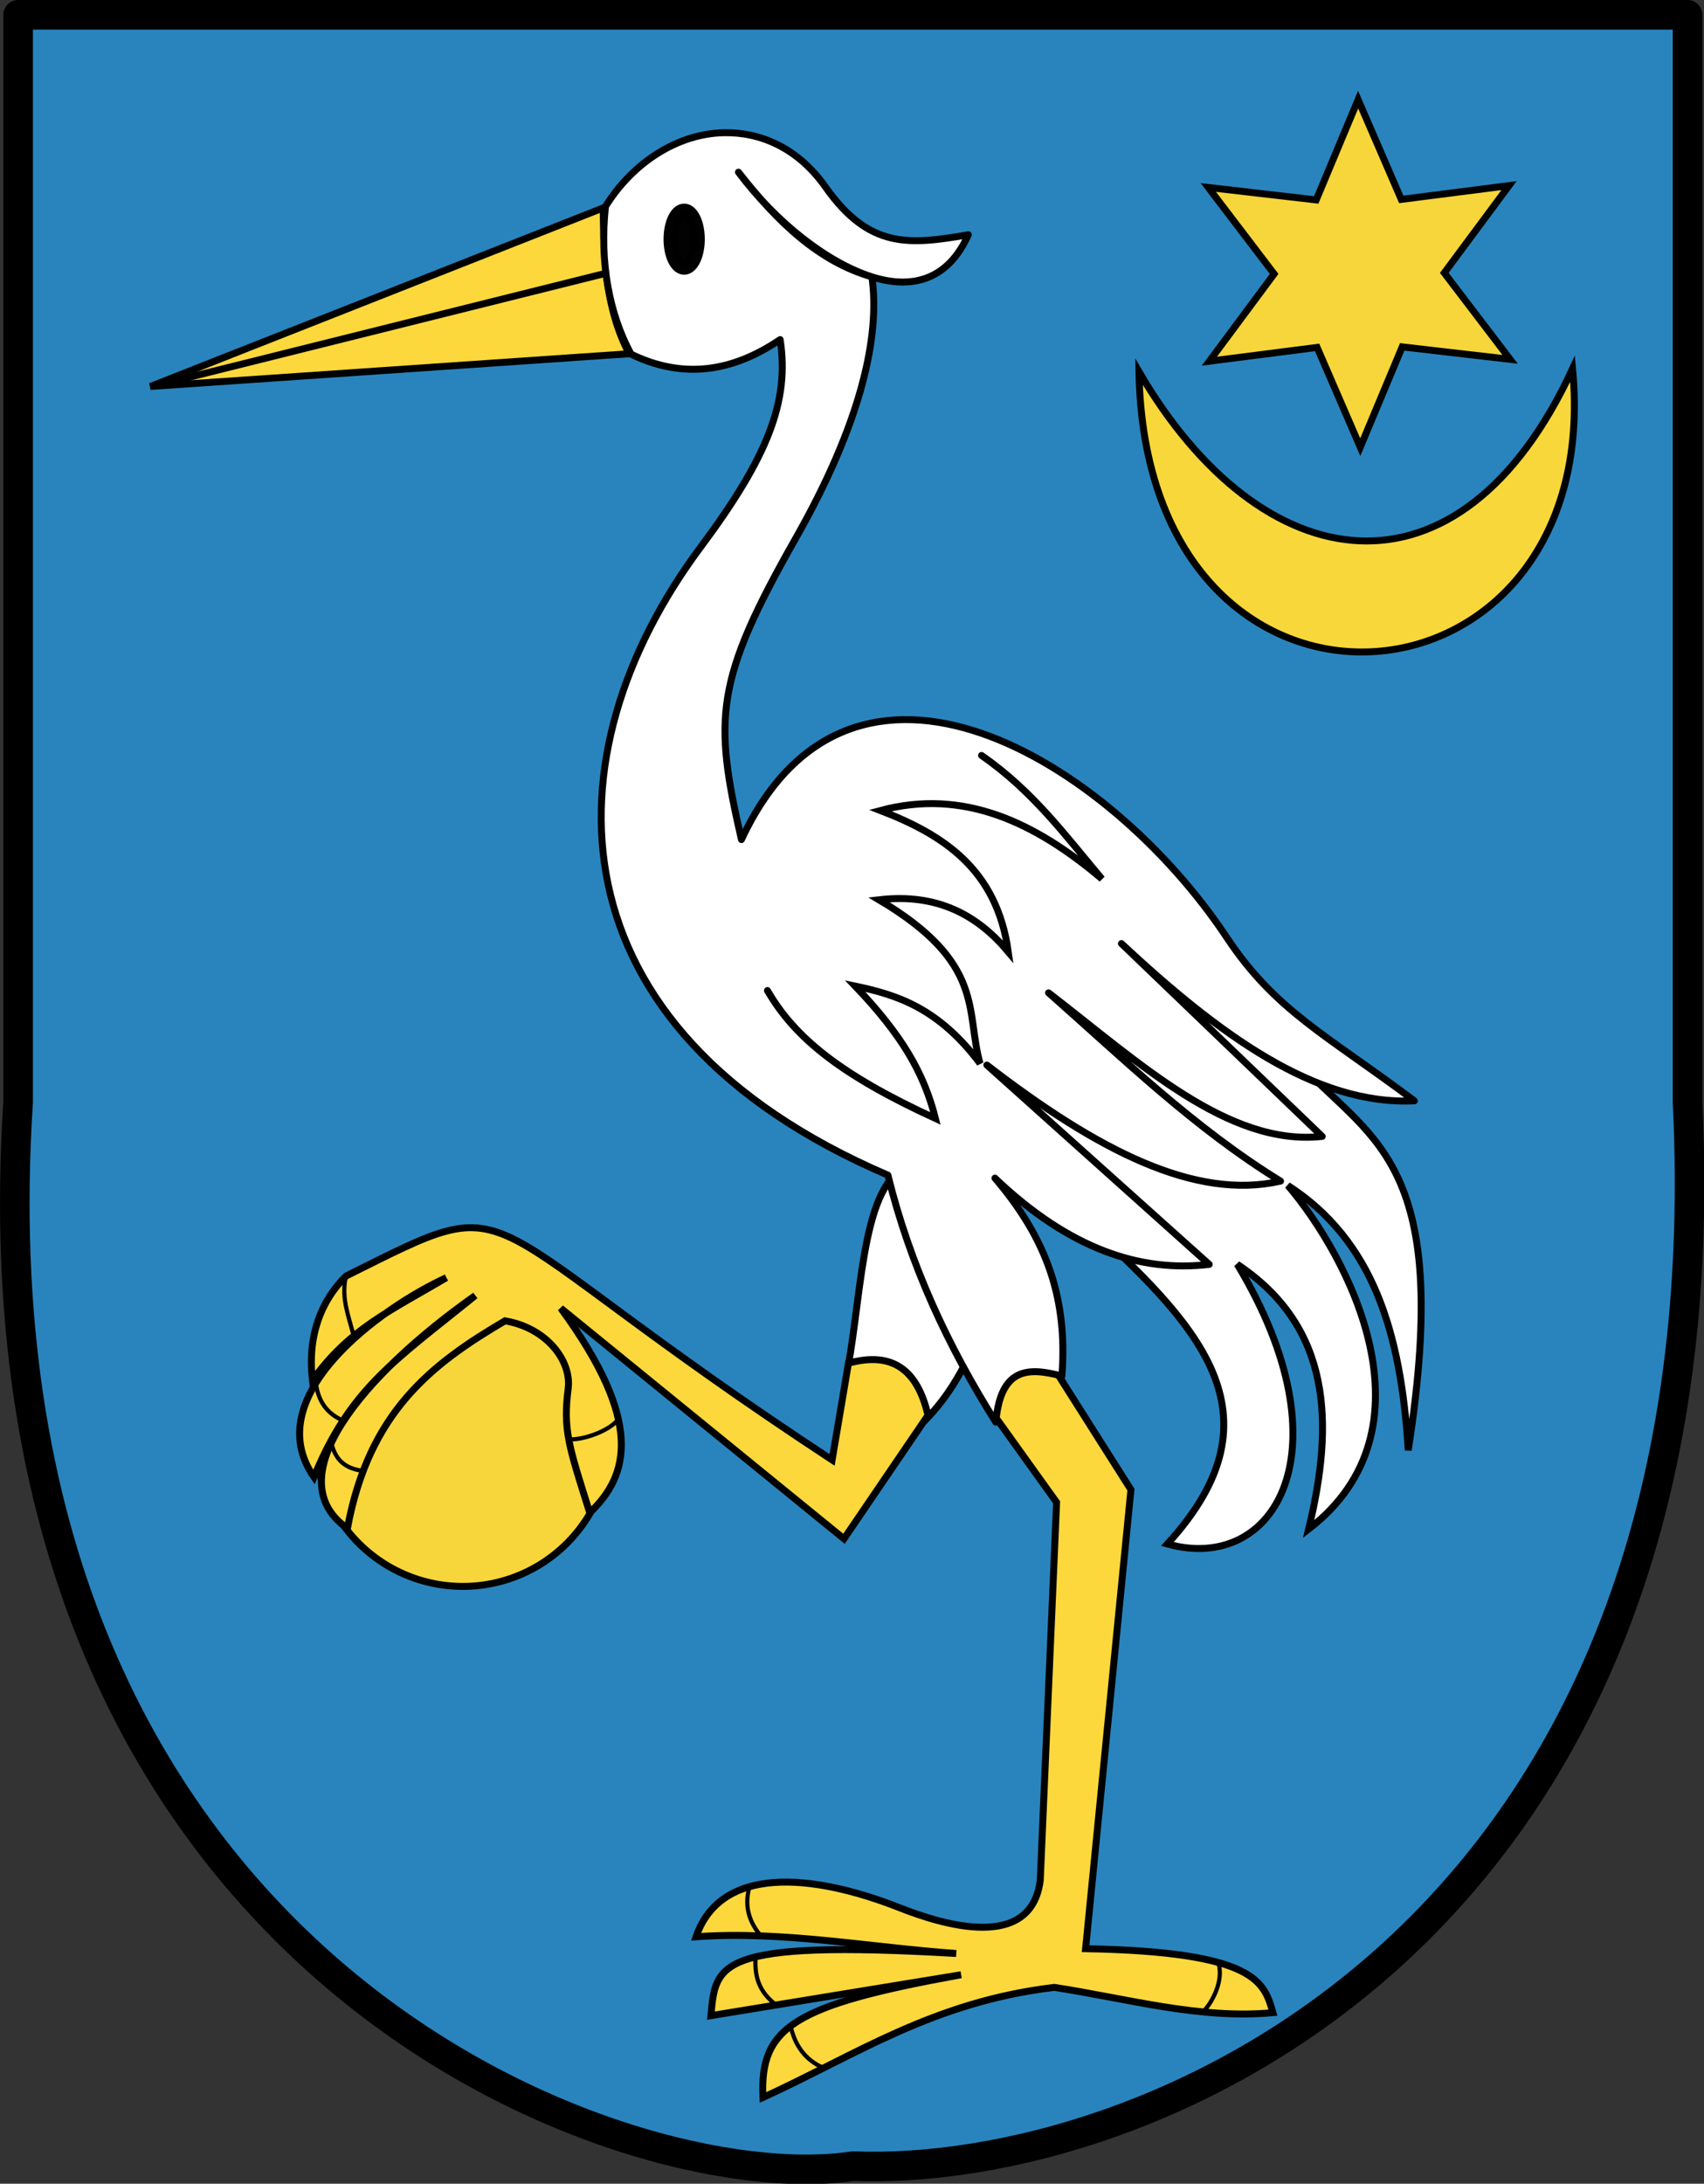
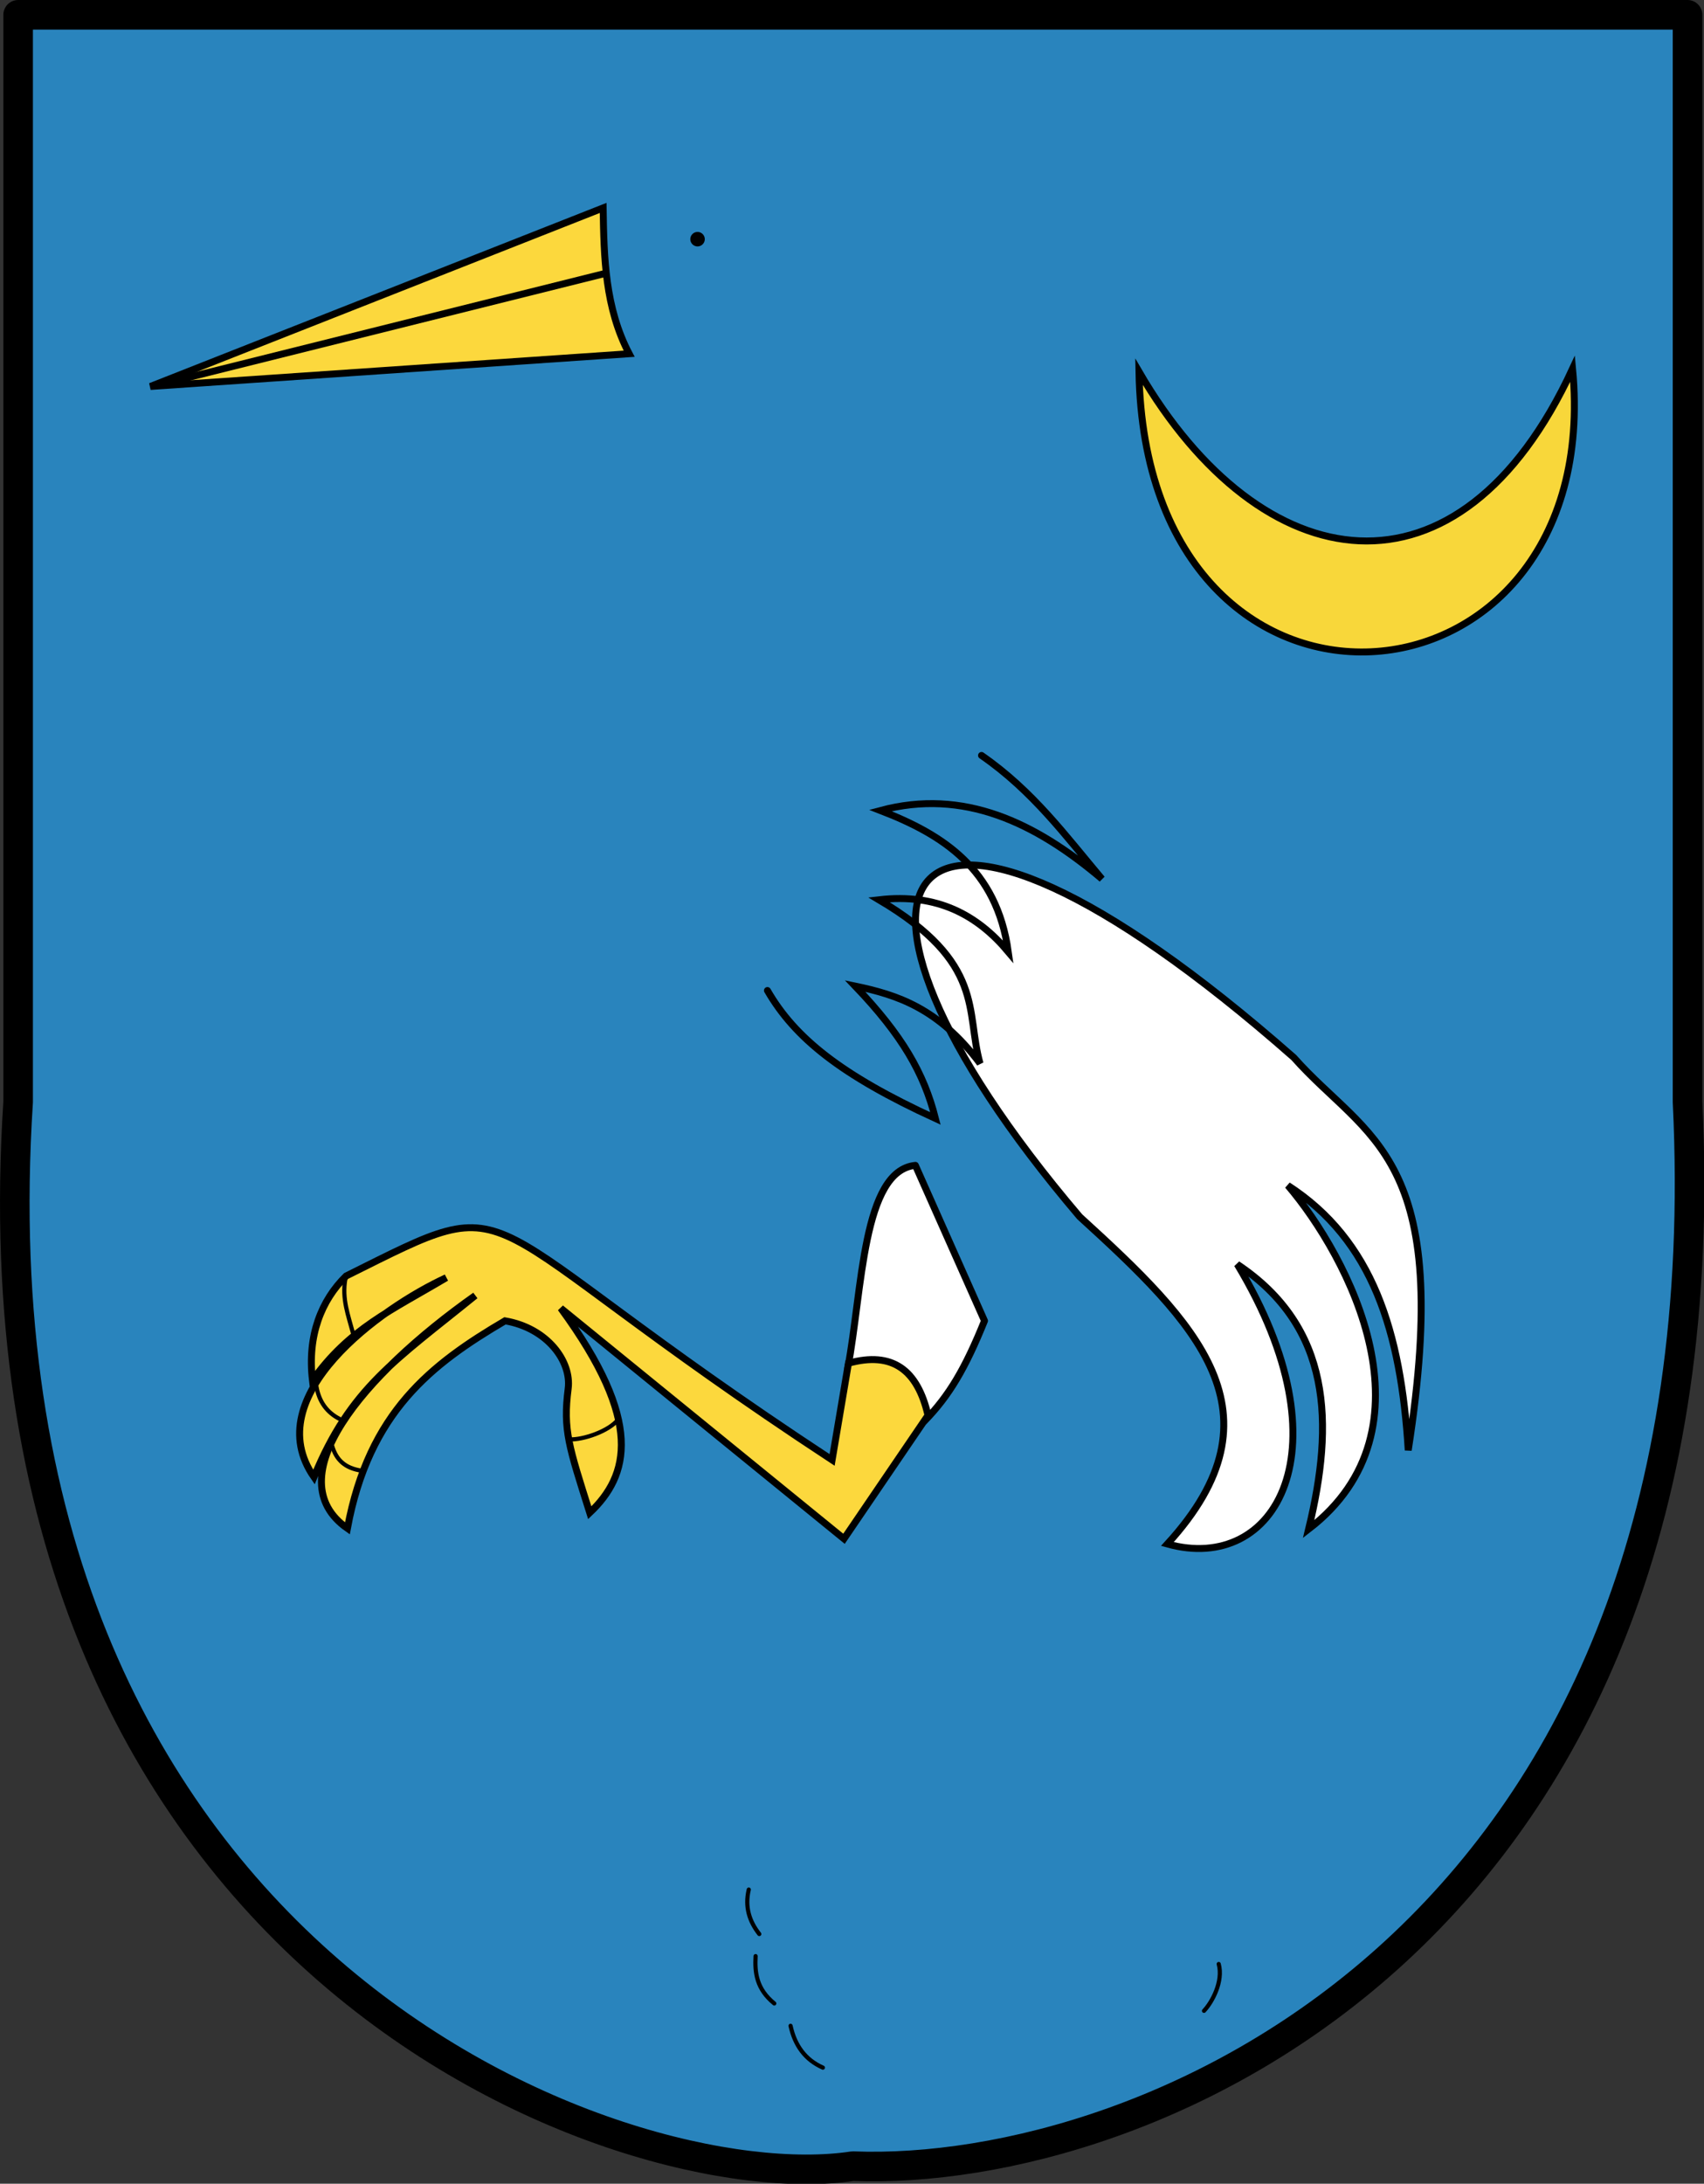
<svg xmlns="http://www.w3.org/2000/svg" version="1.0" width="304.04" height="389.366" id="svg2211">
  <rect width="100%" height="100%" fill="#333333" stroke="none" />
  <defs id="defs2214" />
  <g transform="matrix(2.476,0,0,2.476,-7.651,-5.902)" id="g19027">
    <path d="M 4.397,3.45 L 64.547,3.45 L 124.698,3.45 L 124.698,81.738 C 127.63,141.86 85.697,159.2 64.547,158.374 C 48.163,160.851 0.364,143.934 4.397,81.738 L 4.397,3.45 z " style="color:#000000;fill:#2984bd;fill-opacity:1;fill-rule:nonzero;stroke:#000000;stroke-width:2.131;stroke-linecap:round;stroke-linejoin:round;marker:none;marker-start:none;marker-mid:none;marker-end:none;stroke-miterlimit:4;stroke-dasharray:none;stroke-dashoffset:0;stroke-opacity:1;visibility:visible;display:block" id="path2124" />
-     <path d="M 99.429,19.071 L 94.329,17.017 L 90.94,21.346 L 90.169,15.902 L 84.725,15.132 L 89.055,11.743 L 87,6.643 L 92.1,8.698 L 95.489,4.368 L 96.259,9.812 L 101.703,10.583 L 97.374,13.972 L 99.429,19.071 z " transform="matrix(1.373,-0.377,0.377,1.373,-31.793,39.561)" style="opacity:0.99;fill:#f8d73a;fill-opacity:1;fill-rule:nonzero;stroke:#000000;stroke-width:0.351;stroke-linecap:butt;stroke-linejoin:miter;stroke-miterlimit:4;stroke-dasharray:none;stroke-opacity:1" id="path2220" />
    <path d="M 85.167,29.147 C 85.665,57.463 118.862,54.697 116.414,28.934 C 108.26,46.559 93.994,44.294 85.167,29.147 z " style="fill:#f8d73a;fill-opacity:1;fill-rule:evenodd;stroke:#000000;stroke-width:0.5;stroke-linecap:butt;stroke-linejoin:miter;stroke-miterlimit:4;stroke-dasharray:none;stroke-opacity:1" id="path3193" />
    <path d="M 46.554,17.357 L 13.929,30.214 L 48.429,27.857 C 46.691,24.54 46.611,20.955 46.554,17.357 z " style="fill:#fcd83d;fill-opacity:1;fill-rule:evenodd;stroke:#000000;stroke-width:0.5;stroke-linecap:butt;stroke-linejoin:miter;stroke-miterlimit:4;stroke-dasharray:none;stroke-opacity:1" id="path3213" />
    <path d="M 80.893,90 C 89.289,97.649 95.85,104.127 87.214,113.571 C 95.019,115.751 100.286,106.758 92.25,93.429 C 99.052,97.951 99.248,104.856 97.393,112.5 C 106.789,105.277 100.297,92.916 95.893,87.75 C 102.019,91.701 104.049,98.302 104.571,106.821 C 107.912,85.444 101.612,84.5 96.321,78.536 C 67.929,53.56 59.917,65.36 80.893,90 z " style="fill:#ffffff;fill-opacity:1;fill-rule:evenodd;stroke:#000000;stroke-width:0.5;stroke-linecap:butt;stroke-linejoin:miter;stroke-miterlimit:4;stroke-dasharray:none;stroke-opacity:1" id="path12915" />
    <path d="M 69.054,86.304 C 65.237,86.69 65.249,95.28 64.179,100.929 C 67.509,99.947 69.348,100.732 69.696,104.732 C 71.498,102.893 72.66,100.901 74.036,97.5 L 69.054,86.304 z " style="fill:#ffffff;fill-opacity:1;fill-rule:evenodd;stroke:#000000;stroke-width:0.5;stroke-linecap:round;stroke-linejoin:round;stroke-miterlimit:4;stroke-dasharray:none;stroke-opacity:1" id="path7093" />
-     <path d="M 78,99.268 L 84.589,109.661 L 81.321,142.714 C 93.655,142.944 94.191,145.141 94.821,147.321 C 89.571,147.814 84.321,146.306 79.071,145.5 C 70.325,146.534 64.698,150.411 58.071,153.429 C 57.826,148.347 60.289,146.777 72.351,144.591 L 54.321,147.536 C 54.665,143.812 54.64,142.059 71.999,143.06 C 65.745,142.617 59.414,141.403 53.25,141.857 C 55.012,136.736 61.547,137.253 67.932,139.771 C 71.048,141 77.407,142.937 78.054,137.786 L 79.232,110.571 L 73.929,103.179 L 78,99.268 z " style="fill:#fcd83d;fill-opacity:1;fill-rule:evenodd;stroke:#000000;stroke-width:0.5;stroke-linecap:round;stroke-linejoin:miter;stroke-miterlimit:4;stroke-dasharray:none;stroke-opacity:1" id="path8064" />
-     <path d="M 129.125,23.656 C 120.9,23.816 112.86,28.953 108,36.812 C 106.923,46.743 108.685,56.018 112.562,63.125 C 121.809,67.623 130.616,66.322 139.156,60.531 C 140.847,71.5 136.982,81.435 124.969,97.531 C 97.324,134.571 97.448,183.311 158.375,209.469 C 162.324,225.47 169.084,239.971 177.625,253.5 C 178.484,243.511 183.668,243.771 189.406,245.281 C 190.596,230.239 185.786,219.761 177.469,210 C 190.766,222.678 203.45,226.829 215.688,225.375 L 176.031,189.844 C 195.803,205.083 213.224,214.004 228.406,210.531 C 213.092,201.123 200.344,188.712 187.031,176.969 C 203.114,189.337 219.084,204.399 235.844,202.562 L 200.031,168.188 C 217.318,184.307 234.674,197.081 252.281,196.219 C 236.563,184.422 227.537,180.221 218.812,167.094 C 197.781,135.45 151.913,107.466 132.25,149.656 C 127.262,127.965 127.495,121.352 141.938,95.938 C 153.447,75.686 157.067,60.101 155.518,49.344 C 147.641,46.862 138.429,39.694 131.719,30.688 C 138.674,39.587 146.063,46.642 155.518,49.35 C 162.603,51.583 169.037,50.026 172.719,41.844 C 162.198,43.653 155.066,44.411 147.25,33.344 C 142.236,26.245 135.522,23.532 129.125,23.656 z " transform="matrix(0.404,0,0,0.404,3.091,2.384)" style="fill:#ffffff;fill-opacity:1;fill-rule:evenodd;stroke:#000000;stroke-width:1.238;stroke-linecap:round;stroke-linejoin:round;stroke-miterlimit:4;stroke-dasharray:none;stroke-opacity:1" id="path3215" />
-     <path d="M 43.714 103.232 A 11.089 11.089 0 1 1  21.536,103.232 A 11.089 11.089 0 1 1  43.714 103.232 z" transform="matrix(0.957,0,0,0.957,5.222,7.22)" style="opacity:0.99;color:#000000;fill:#f8d73a;fill-opacity:1;fill-rule:nonzero;stroke:#000000;stroke-width:0.523;stroke-linecap:round;stroke-linejoin:round;marker:none;marker-start:none;marker-mid:none;marker-end:none;stroke-miterlimit:4;stroke-dasharray:none;stroke-dashoffset:0;stroke-opacity:1;visibility:visible;display:inline;overflow:visible;enable-background:accumulate" id="path10006" />
    <path d="M 64.232,100.554 L 63.054,107.518 C 35.776,89.616 41.298,87.673 28.033,94.271 C 26.251,96.017 25.227,98.562 25.607,101.786 C 28.256,98.057 31.286,96.75 35.25,94.393 C 30.507,96.57 21.666,102.938 25.714,108.75 C 28.344,102.335 31.571,100.357 37.339,95.679 C 29.174,101.435 22.998,108.861 28.125,112.446 C 29.683,104.062 34.184,100.615 39.482,97.5 C 42.538,98.023 44.287,100.424 44.034,102.387 C 43.651,105.369 44.09,106.571 45.589,111.321 C 48.421,108.638 49.492,104.764 43.5,96.589 L 63.911,113.196 L 69.964,104.304 C 69.212,101.04 67.411,99.669 64.232,100.554 z " style="fill:#fcd83d;fill-opacity:1;fill-rule:evenodd;stroke:#000000;stroke-width:0.5;stroke-linecap:round;stroke-linejoin:miter;stroke-miterlimit:4;stroke-dasharray:none;stroke-opacity:1" id="path9035" />
    <path d="M 58.393,73.714 C 60.363,77.124 63.69,79.804 70.5,82.929 C 69.671,79.662 68.108,76.944 64.714,73.393 C 67.714,74.022 70.714,74.962 73.714,78.964 C 72.655,75.2 74.132,71.74 66.429,67.179 C 70.644,66.688 73.53,68.285 75.75,70.929 C 74.92,64.949 71.041,62.488 66.536,60.75 C 72.505,59.152 77.669,61.586 82.5,65.679 C 79.884,62.576 77.523,59.346 73.821,56.786" style="fill:none;fill-rule:evenodd;stroke:#000000;stroke-width:0.5;stroke-linecap:round;stroke-linejoin:miter;stroke-miterlimit:4;stroke-dasharray:none;stroke-opacity:1" id="path13886" />
    <path d="M 46.714,22.071 L 14.92,30" style="fill:none;fill-rule:evenodd;stroke:#000000;stroke-width:0.5;stroke-linecap:round;stroke-linejoin:round;stroke-miterlimit:4;stroke-dasharray:none;stroke-opacity:1" id="path17067" />
-     <path d="M 53.357 19.607 A 0.964 2.036 0 1 1  51.429,19.607 A 0.964 2.036 0 1 1  53.357 19.607 z" style="opacity:0.99;color:#000000;fill:#000000;fill-opacity:1;fill-rule:nonzero;stroke:#000000;stroke-width:1.042;stroke-linecap:round;stroke-linejoin:round;marker:none;marker-start:none;marker-mid:none;marker-end:none;stroke-miterlimit:4;stroke-dasharray:none;stroke-dashoffset:0;stroke-opacity:1;visibility:visible;display:inline;overflow:visible;enable-background:accumulate" id="path17069" />
+     <path d="M 53.357 19.607 A 0.964 2.036 0 1 1  53.357 19.607 z" style="opacity:0.99;color:#000000;fill:#000000;fill-opacity:1;fill-rule:nonzero;stroke:#000000;stroke-width:1.042;stroke-linecap:round;stroke-linejoin:round;marker:none;marker-start:none;marker-mid:none;marker-end:none;stroke-miterlimit:4;stroke-dasharray:none;stroke-dashoffset:0;stroke-opacity:1;visibility:visible;display:inline;overflow:visible;enable-background:accumulate" id="path17069" />
    <path d="M 57.048,138.457 C 56.749,139.717 57.097,140.751 57.806,141.658" style="fill:none;fill-rule:evenodd;stroke:#000000;stroke-width:0.3;stroke-linecap:round;stroke-linejoin:round;stroke-miterlimit:4;stroke-dasharray:none;stroke-opacity:1" id="path18040" />
    <path d="M 57.541,143.249 C 57.474,144.443 57.605,145.614 58.886,146.658" style="fill:none;fill-rule:evenodd;stroke:#000000;stroke-width:0.3;stroke-linecap:round;stroke-linejoin:round;stroke-miterlimit:4;stroke-dasharray:none;stroke-opacity:1" id="path18042" />
    <path d="M 60.06,148.268 C 60.371,149.688 61.119,150.718 62.39,151.28" style="fill:none;fill-rule:evenodd;stroke:#000000;stroke-width:0.3;stroke-linecap:round;stroke-linejoin:round;stroke-miterlimit:4;stroke-dasharray:none;stroke-opacity:1" id="path18044" />
    <path d="M 90.914,143.817 C 91.257,145.071 90.439,146.572 89.853,147.189" style="fill:none;fill-rule:evenodd;stroke:#000000;stroke-width:0.3;stroke-linecap:round;stroke-linejoin:round;stroke-miterlimit:4;stroke-dasharray:none;stroke-opacity:1" id="path18046" />
    <path d="M 28.562,98.512 C 28.178,97.072 27.719,95.926 27.977,94.486" style="fill:none;fill-rule:evenodd;stroke:#000000;stroke-width:0.3;stroke-linecap:round;stroke-linejoin:round;stroke-miterlimit:4;stroke-dasharray:none;stroke-opacity:1" id="path18050" />
    <path d="M 25.883,102.174 C 26.076,103.346 26.67,104.116 27.577,104.573" style="fill:none;fill-rule:evenodd;stroke:#000000;stroke-width:0.3;stroke-linecap:round;stroke-linejoin:round;stroke-miterlimit:4;stroke-dasharray:none;stroke-opacity:1" id="path18052" />
    <path d="M 27.028,106.515 C 27.323,107.506 27.933,108.109 29.154,108.294" style="fill:none;fill-rule:evenodd;stroke:#000000;stroke-width:0.3;stroke-linecap:round;stroke-linejoin:round;stroke-miterlimit:4;stroke-dasharray:none;stroke-opacity:1" id="path18054" />
    <path d="M 44.106,106.038 C 45.127,106.084 46.947,105.445 47.611,104.634" style="fill:none;fill-rule:evenodd;stroke:#000000;stroke-width:0.3;stroke-linecap:round;stroke-linejoin:round;stroke-miterlimit:4;stroke-dasharray:none;stroke-opacity:1" id="path18056" />
  </g>
</svg>